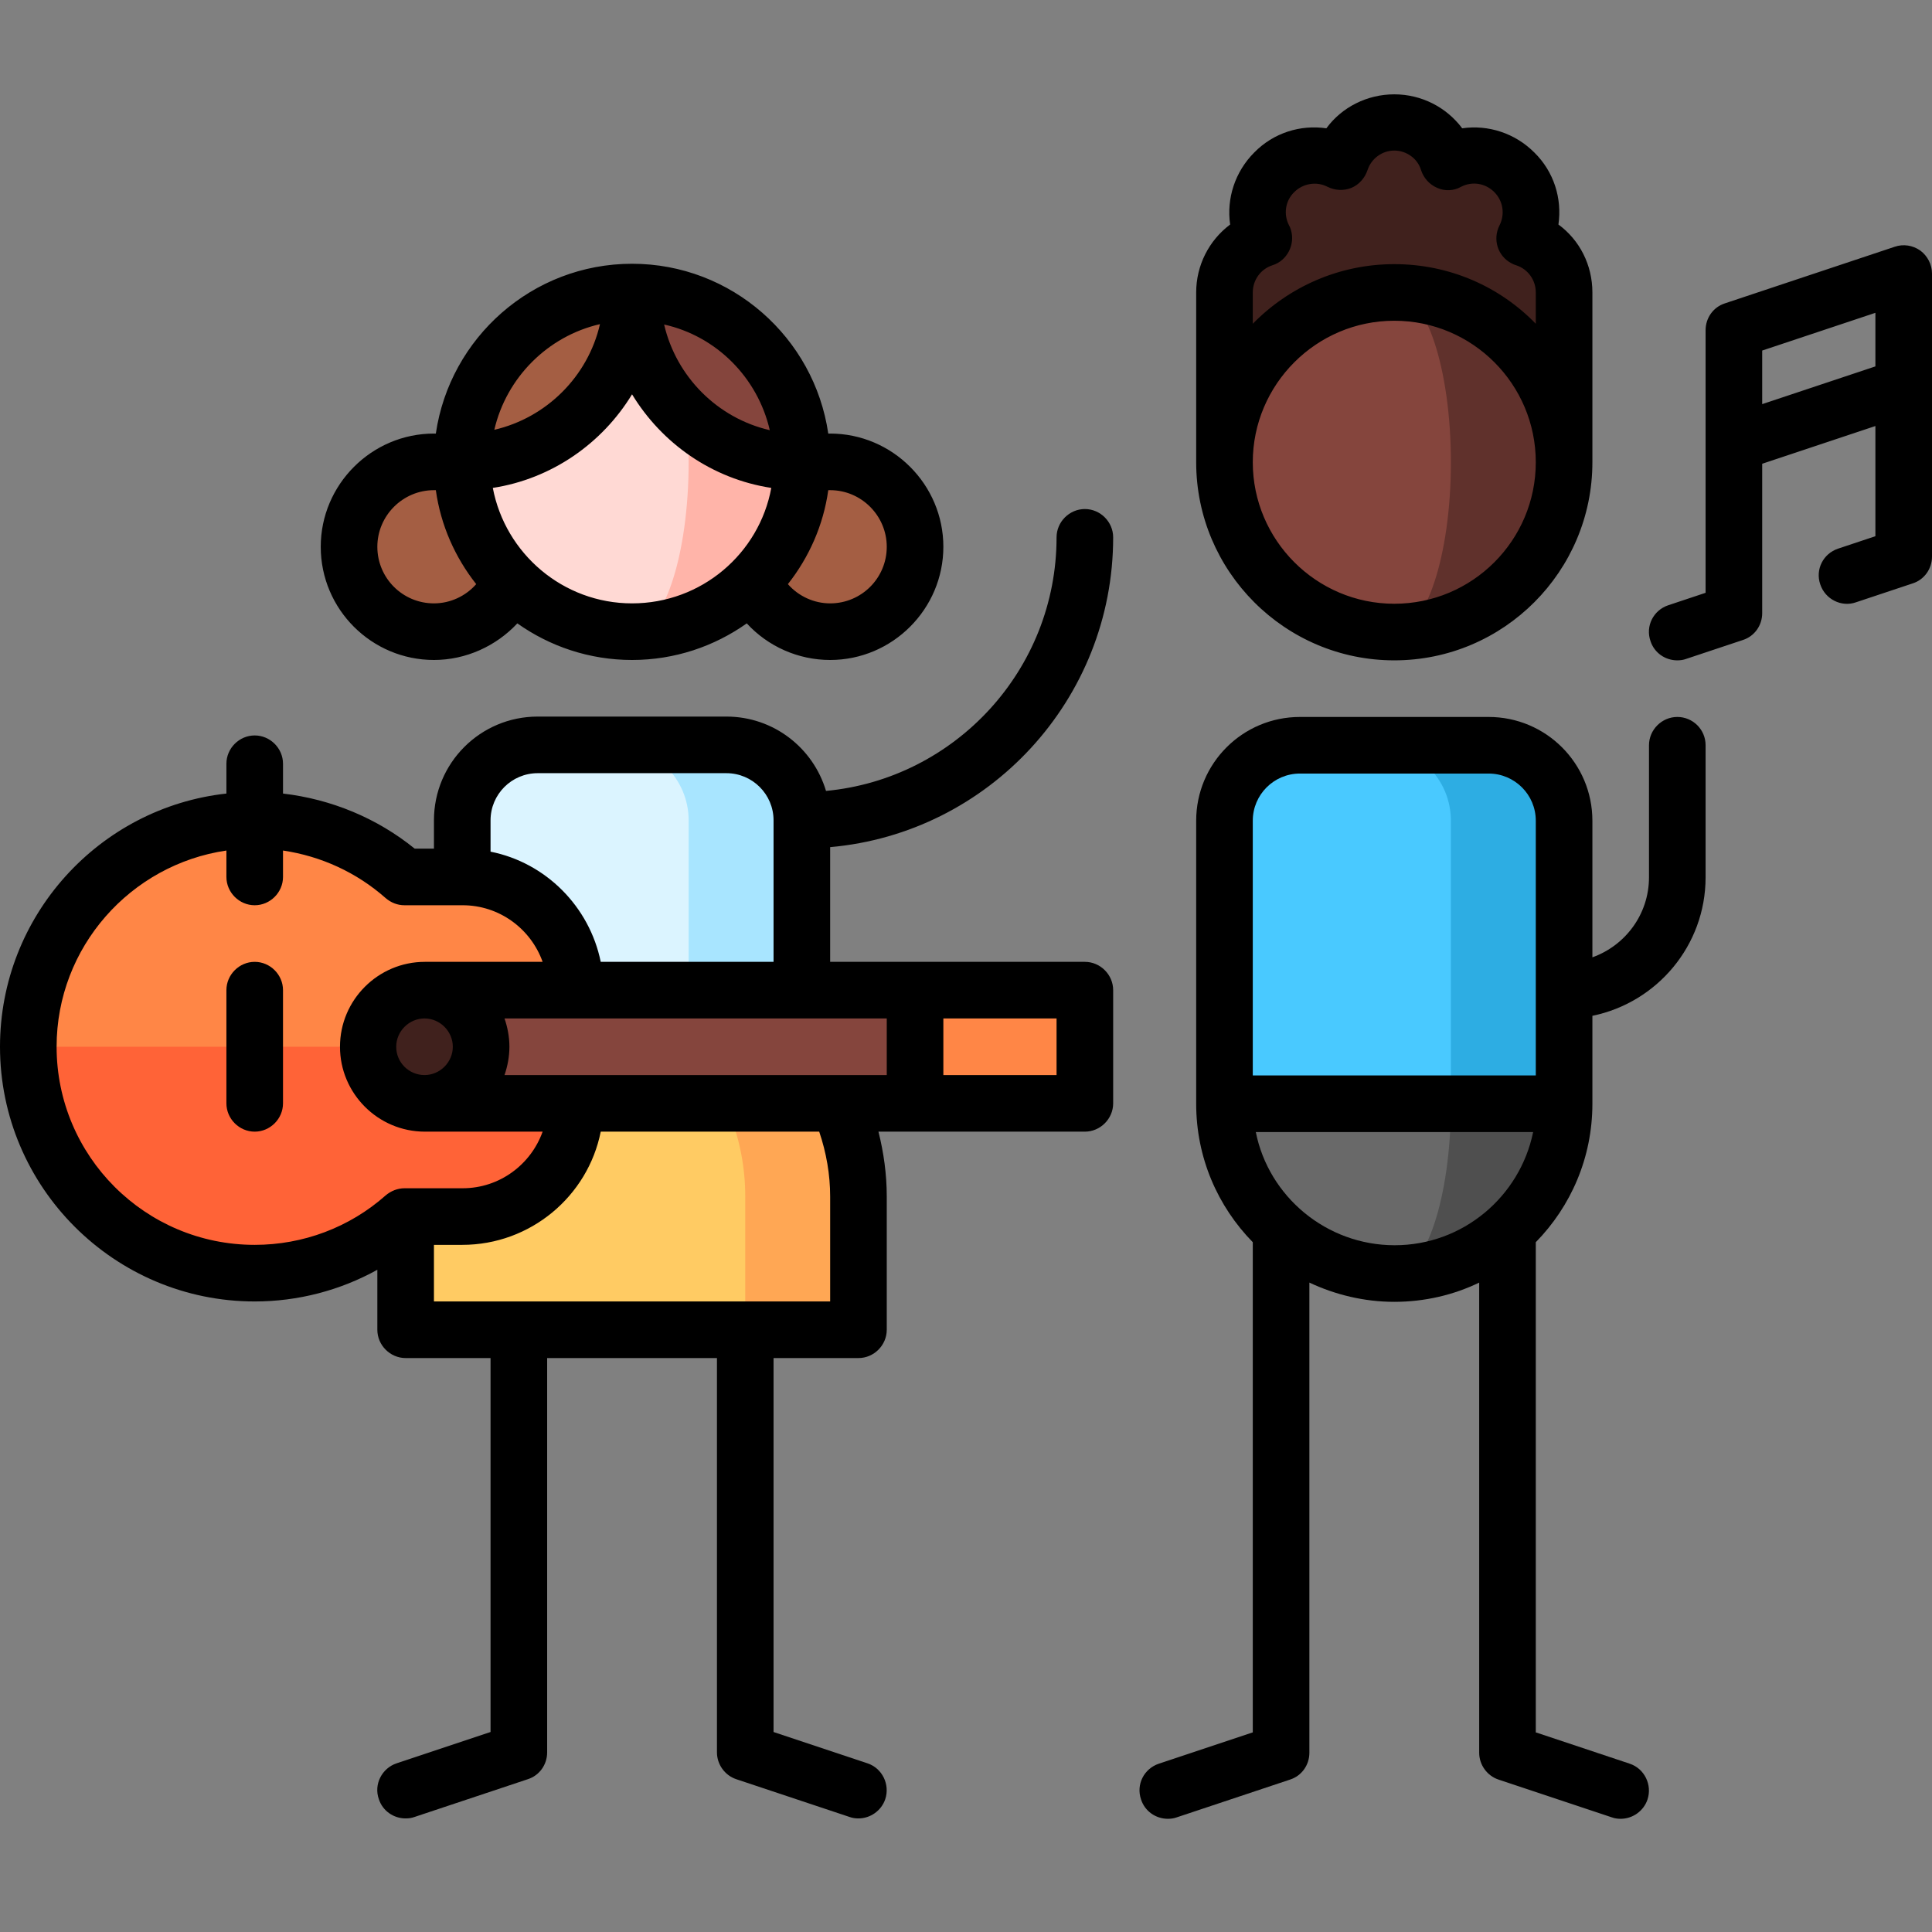
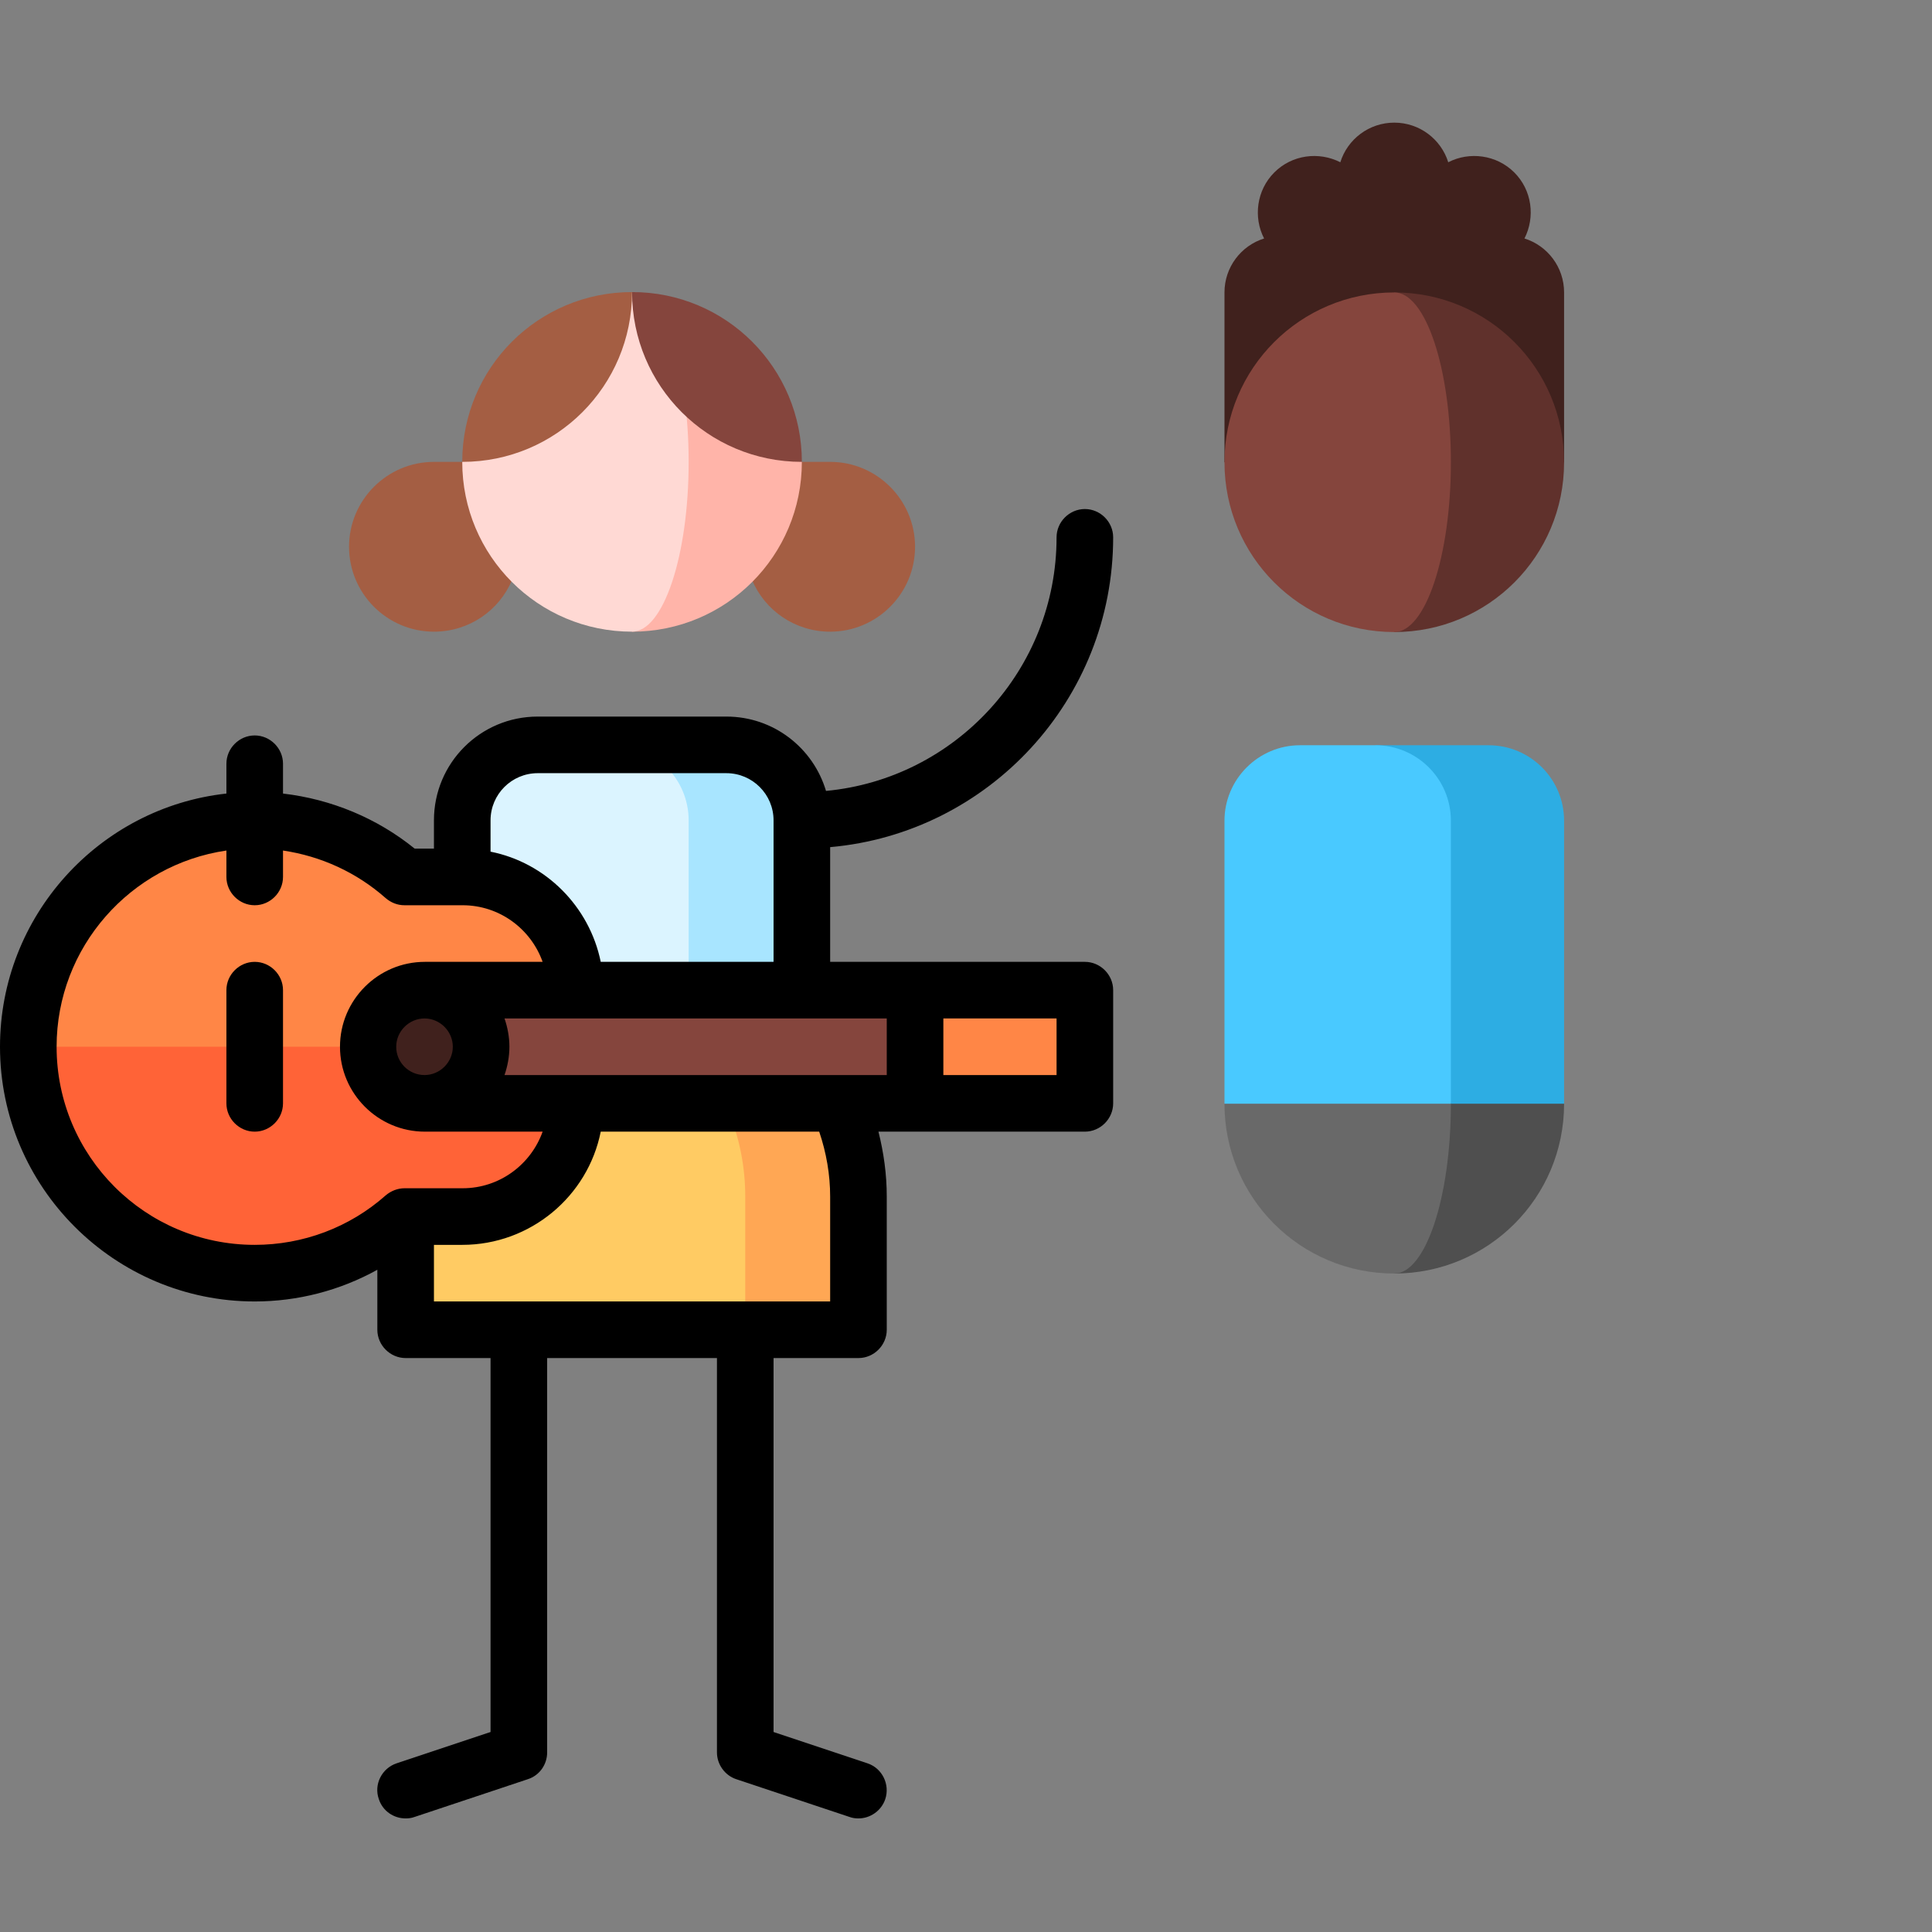
<svg xmlns="http://www.w3.org/2000/svg" version="1.1" id="Calque_1" x="0px" y="0px" viewBox="0 0 512 512" style="enable-background:new 0 0 512 512;" xml:space="preserve">
  <rect x="0" y="0" width="512" height="512" fill="#808080" stroke="none" />
  <style type="text/css">
	.st0{fill:#A8E5FF;}
	.st1{fill:#DBF4FF;}
	.st2{fill:#FFA754;}
	.st3{fill:#FFCB63;}
	.st4{fill:#FF6337;}
	.st5{fill:#FF8646;}
	.st6{fill:#85453D;}
	.st7{fill:#40211D;}
	.st8{fill:#A45E43;}
	.st9{fill:#FFB4A9;}
	.st10{fill:#FFD9D4;}
	.st11{fill:#4F4F4F;}
	.st12{fill:#696969;}
	.st13{fill:#2DADE3;}
	.st14{fill:#49C9FF;}
	.st15{fill:#60312C;}
</style>
  <g>
    <path class="st0" d="M192.5,197.4h-30v120h50v-100C212.5,206.4,203.5,197.4,192.5,197.4z" />
    <path class="st1" d="M162.5,197.4h-20c-11,0-20,9-20,20v90h60v-90C182.5,206.4,173.5,197.4,162.5,197.4z" />
    <path class="st2" d="M212.5,277.4h-30l15,75h30v-35.3C227.5,301.9,221.8,288,212.5,277.4z" />
    <path class="st3" d="M182.5,277.4h-60c-9.3,10.6-15,24.5-15,39.7v35.3h90v-35.3C197.5,301.9,191.8,288,182.5,277.4z" />
    <path class="st4" d="M107.1,322.4h15.4c16.5,0,30-13.5,30-30v-15L64,232.5L7.5,277.4c0,33.1,26.9,60,60,60   C82.7,337.4,96.6,331.8,107.1,322.4L107.1,322.4z" />
    <path class="st5" d="M152.5,262.4c0-16.5-13.5-30-30-30h-15.4c-10.6-9.3-24.4-15-39.6-15c-33.1,0-60,26.9-60,60h145V262.4z    M242.5,292.4l-15-15l15-15h45v30H242.5z" />
    <path class="st6" d="M111.8,262.4h130.7v30H111.8V262.4z" />
    <path class="st7" d="M127.5,277.4c0,8.3-6.7,15-15,15s-15-6.7-15-15c0-8.3,6.7-15,15-15S127.5,269.2,127.5,277.4z" />
    <path class="st8" d="M135.7,122.4v31.3c-3.4,8.1-11.4,13.7-20.7,13.7c-12.4,0-22.5-10.1-22.5-22.5s10.1-22.5,22.5-22.5L135.7,122.4   z M199.3,122.4v31.3c3.4,8.1,11.4,13.7,20.7,13.7c12.4,0,22.5-10.1,22.5-22.5s-10.1-22.5-22.5-22.5L199.3,122.4z" />
    <path class="st9" d="M167.5,77.4v90c24.9,0,45-20.1,45-45L167.5,77.4z" />
    <path class="st10" d="M167.5,77.4l-45,45c0,24.9,20.1,45,45,45c8.3,0,15-20.1,15-45C182.5,97.6,175.8,77.4,167.5,77.4z" />
    <path class="st8" d="M167.5,77.4c-24.9,0-45,20.1-45,45C147.4,122.4,167.5,102.3,167.5,77.4z" />
    <path class="st6" d="M212.5,122.4c0-24.9-20.1-45-45-45C167.5,102.3,187.6,122.4,212.5,122.4z" />
    <path class="st11" d="M369.5,247.5v90c24.9,0,45-20.1,45-45L369.5,247.5z" />
    <path class="st12" d="M384.5,292.5l-15-45l-45,45c0,24.9,20.1,45,45,45C377.8,337.5,384.5,317.3,384.5,292.5z" />
    <path class="st13" d="M394.5,197.5h-30l20,95h30v-75C414.5,206.4,405.5,197.5,394.5,197.5z" />
    <path class="st14" d="M364.5,197.5h-20c-11,0-20,9-20,20v75h60v-75C384.5,206.4,375.5,197.5,364.5,197.5z" />
    <path class="st7" d="M404,63.2c2.9-5.7,2-12.8-2.7-17.5c-4.7-4.7-11.9-5.6-17.5-2.7c-1.9-6.1-7.6-10.5-14.3-10.5   s-12.4,4.4-14.3,10.5c-5.7-2.9-12.8-2-17.5,2.7c-4.7,4.7-5.6,11.9-2.7,17.5c-6.1,1.9-10.5,7.6-10.5,14.3v45h90v-45   C414.5,70.8,410.1,65.1,404,63.2L404,63.2z" />
    <path class="st15" d="M369.5,77.5v90c24.9,0,45-20.1,45-45S394.4,77.5,369.5,77.5z" />
    <path class="st6" d="M384.5,122.5c0-24.9-6.7-45-15-45c-24.9,0-45,20.1-45,45s20.1,45,45,45C377.8,167.5,384.5,147.3,384.5,122.5z" />
    <path d="M67.5,254.9c-4.1,0-7.5,3.4-7.5,7.5v30c0,4.1,3.4,7.5,7.5,7.5s7.5-3.4,7.5-7.5v-30C75,258.3,71.6,254.9,67.5,254.9z" />
    <path d="M295,142.4c0-4.1-3.4-7.5-7.5-7.5s-7.5,3.4-7.5,7.5c0,35.1-26.9,64-61.1,67.2c-3.4-11.4-13.9-19.7-26.4-19.7h-50   c-15.2,0-27.5,12.3-27.5,27.5v7.5h-5.1c-10-8.1-22.1-13.1-34.9-14.6v-7.9c0-4.1-3.4-7.5-7.5-7.5s-7.5,3.4-7.5,7.5v7.9   c-33.7,3.7-60,32.4-60,67.1c0,37.2,30.3,67.5,67.5,67.5c11.4,0,22.6-2.9,32.5-8.4v15.9c0,4.1,3.4,7.5,7.5,7.5H130V459l-24.9,8.3   c-3.9,1.3-6.1,5.6-4.7,9.5c0,0,0,0,0,0c1,3.1,3.9,5.1,7.1,5.1c0.8,0,1.6-0.1,2.4-0.4l30-10c3.1-1,5.1-3.9,5.1-7.1V359.9h45v104.5   c0,3.2,2.1,6.1,5.1,7.1l30,10c0.8,0.3,1.6,0.4,2.4,0.4c3.2,0,6.1-2.1,7.1-5.1c1.3-3.9-0.8-8.2-4.7-9.5L205,459v-99.1h22.5   c4.1,0,7.5-3.4,7.5-7.5v-35.3c0-5.9-0.8-11.6-2.2-17.2h54.7c4.1,0,7.5-3.4,7.5-7.5v-30c0-4.1-3.4-7.5-7.5-7.5H220v-30.4   C262,220.8,295,185.4,295,142.4L295,142.4z M15,277.4c0-26.4,19.6-48.3,45-52v7c0,4.1,3.4,7.5,7.5,7.5s7.5-3.4,7.5-7.5v-7   c10.1,1.5,19.5,5.8,27.2,12.6c1.4,1.2,3.1,1.9,5,1.9h15.4c9.8,0,18.1,6.3,21.2,15h-31.2c-12.4,0-22.5,10.1-22.5,22.5   s10.1,22.5,22.5,22.5h31.2c-3.1,8.7-11.4,15-21.2,15h-15.4c-1.8,0-3.6,0.7-5,1.9c-9.6,8.5-21.9,13.1-34.7,13.1   C38.5,329.9,15,306.4,15,277.4L15,277.4z M212.5,269.9H235v15H133.7c0.8-2.3,1.3-4.9,1.3-7.5s-0.5-5.2-1.3-7.5H212.5z M105,277.4   c0-4.1,3.4-7.5,7.5-7.5s7.5,3.4,7.5,7.5c0,4.1-3.4,7.5-7.5,7.5S105,281.6,105,277.4z M220,317.1v27.8H115v-15h7.5   c18.1,0,33.3-12.9,36.7-30h57.9C219,305.5,220,311.3,220,317.1z M280,284.9h-30v-15h30V284.9z M159.2,254.9   c-3-14.7-14.6-26.3-29.2-29.2v-8.3c0-6.9,5.6-12.5,12.5-12.5h50c6.9,0,12.5,5.6,12.5,12.5v37.5H159.2z" />
-     <path d="M115,174.9c8.5,0,16.5-3.7,22.1-9.7c8.6,6.1,19.1,9.7,30.4,9.7c11.3,0,21.8-3.6,30.4-9.7c5.6,6.1,13.6,9.7,22.1,9.7   c16.5,0,30-13.5,30-30c0-16.5-13.5-30-30-30h-0.5c-3.7-25.4-25.6-45-52-45s-48.3,19.6-52,45H115c-16.5,0-30,13.5-30,30   C85,161.5,98.5,174.9,115,174.9z M130.6,129.3c15.6-2.4,29-11.8,36.9-24.8c7.9,13,21.2,22.4,36.9,24.8   c-3.2,17.4-18.5,30.6-36.9,30.6C149.2,159.9,133.9,146.7,130.6,129.3z M235,144.9c0,8.3-6.7,15-15,15c-4.3,0-8.4-1.9-11.2-5.1   c5.6-7.1,9.4-15.6,10.7-24.9h0.5C228.3,129.9,235,136.7,235,144.9z M204,114c-13.9-3.2-24.8-14.2-28-28   C189.9,89.1,200.8,100.1,204,114L204,114z M159,85.9c-3.2,13.9-14.2,24.8-28,28C134.2,100.1,145.1,89.1,159,85.9z M115,129.9h0.5   c1.3,9.3,5.1,17.8,10.7,24.9c-2.8,3.2-6.9,5.1-11.2,5.1c-8.3,0-15-6.7-15-15C100,136.7,106.7,129.9,115,129.9L115,129.9z    M369.5,175c29,0,52.5-23.6,52.5-52.5v-45c0-7.3-3.4-13.9-9-18c1-6.9-1.2-14-6.4-19.1c-5.1-5.1-12.2-7.4-19.1-6.4   c-4.2-5.6-10.8-9-18-9s-13.9,3.4-18,9c-6.9-1-14,1.2-19.1,6.4c-5.1,5.1-7.4,12.2-6.4,19.1c-5.6,4.2-9,10.8-9,18v45   C317,151.4,340.5,175,369.5,175z M332,77.5c0-3.3,2.1-6.2,5.2-7.2c3.9-1.2,6.1-5.5,4.9-9.4c-0.1-0.4-0.3-0.8-0.5-1.2   c-1.5-2.9-1-6.5,1.4-8.8c2.3-2.3,5.9-2.9,8.8-1.4c2,1,4.3,1.1,6.3,0.3c2-0.8,3.6-2.6,4.3-4.7c1-3.1,3.9-5.2,7.1-5.2   s6.2,2.1,7.1,5.2c0.7,2.1,2.2,3.8,4.3,4.7c2,0.9,4.4,0.8,6.3-0.3c2.9-1.5,6.4-1,8.8,1.4c2.3,2.3,2.9,5.8,1.4,8.8   c-1.9,3.7-0.5,8.2,3.2,10.1c0.4,0.2,0.8,0.4,1.2,0.5c3.1,1,5.2,3.9,5.2,7.2v8.3C397.5,76,384.2,70,369.5,70   c-14.7,0-28,6.1-37.5,15.8L332,77.5L332,77.5z M369.5,85c20.7,0,37.5,16.8,37.5,37.5S390.2,160,369.5,160S332,143.1,332,122.5   S348.8,85,369.5,85z M512,102.3V72.5c0-2.4-1.2-4.7-3.1-6.1c-2-1.4-4.5-1.8-6.8-1l-45,15c-3.1,1-5.1,3.9-5.1,7.1v69.6l-9.9,3.3   c-3.9,1.3-6.1,5.5-4.7,9.5c0,0,0,0,0,0c1,3.1,3.9,5.1,7.1,5.1c0.8,0,1.6-0.1,2.4-0.4l15-5c3.1-1,5.1-3.9,5.1-7.1v-39.6l30-10v29.2   l-9.9,3.3c-3.9,1.3-6.1,5.5-4.7,9.5c0,0,0,0,0,0c1.3,3.9,5.6,6.1,9.5,4.7c0,0,0,0,0,0l15-5c3.1-1,5.1-3.9,5.1-7.1V102.3z    M467,107.1V92.9l30-10v14.2L467,107.1z M444.5,190c-4.1,0-7.5,3.4-7.5,7.5c0,0,0,0,0,0v35c0,9.8-6.3,18.1-15,21.2v-36.2   c0-15.2-12.3-27.5-27.5-27.5h-50c-15.2,0-27.5,12.3-27.5,27.5v75c0,14.3,5.7,27.2,15,36.7v129.9l-24.9,8.3   c-3.9,1.3-6.1,5.5-4.7,9.5c0,0,0,0,0,0c1,3.1,3.9,5.1,7.1,5.1c0.8,0,1.6-0.1,2.4-0.4l30-10c3.1-1,5.1-3.9,5.1-7.1V339.9   c6.8,3.2,14.5,5.1,22.5,5.1s15.7-1.8,22.5-5.1v124.6c0,3.2,2.1,6.1,5.1,7.1l30,10c0.8,0.3,1.6,0.4,2.4,0.4c3.2,0,6.1-2.1,7.1-5.1   c1.3-3.9-0.8-8.2-4.7-9.5c0,0,0,0,0,0l-24.9-8.3V329.2c9.3-9.5,15-22.4,15-36.7v-23.3c17.1-3.5,30-18.6,30-36.7v-35   C452,193.3,448.6,190,444.5,190L444.5,190z M344.5,205h50c6.9,0,12.5,5.6,12.5,12.5V285h-75v-67.5C332,210.6,337.6,205,344.5,205z    M332.8,300h73.5c-3.5,17.1-18.6,30-36.7,30S336.2,317.1,332.8,300z" />
  </g>
</svg>